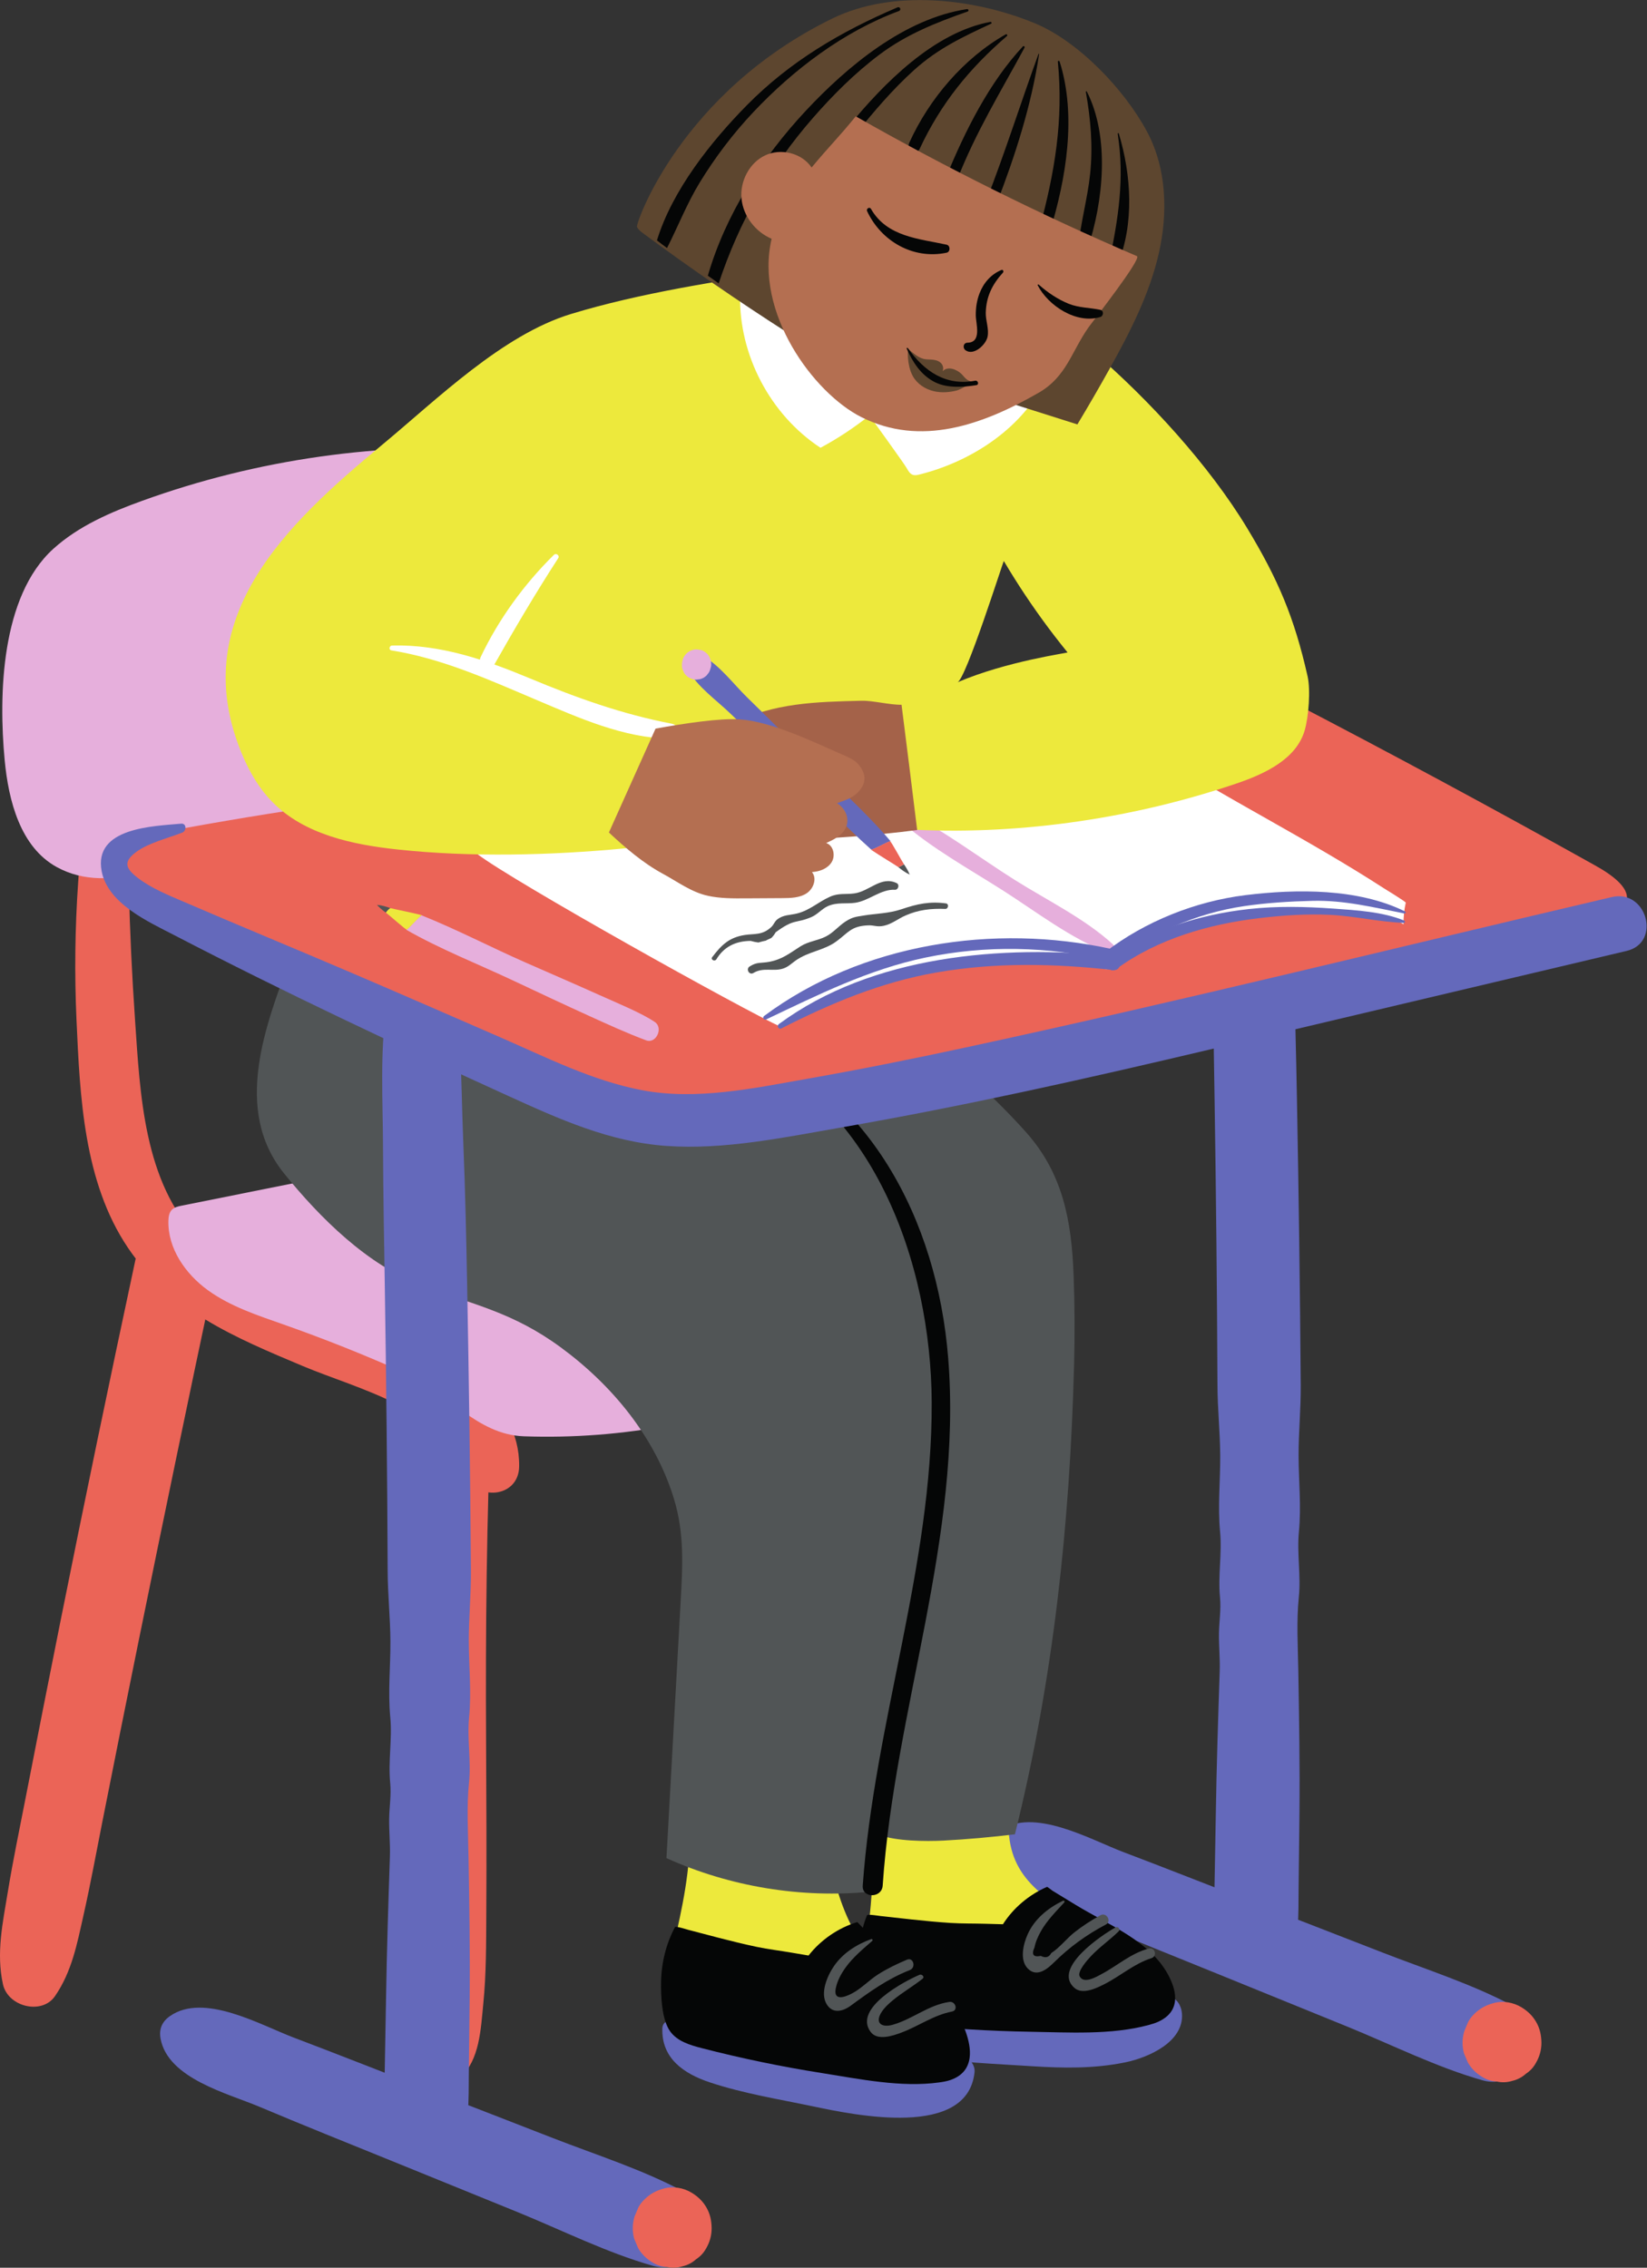
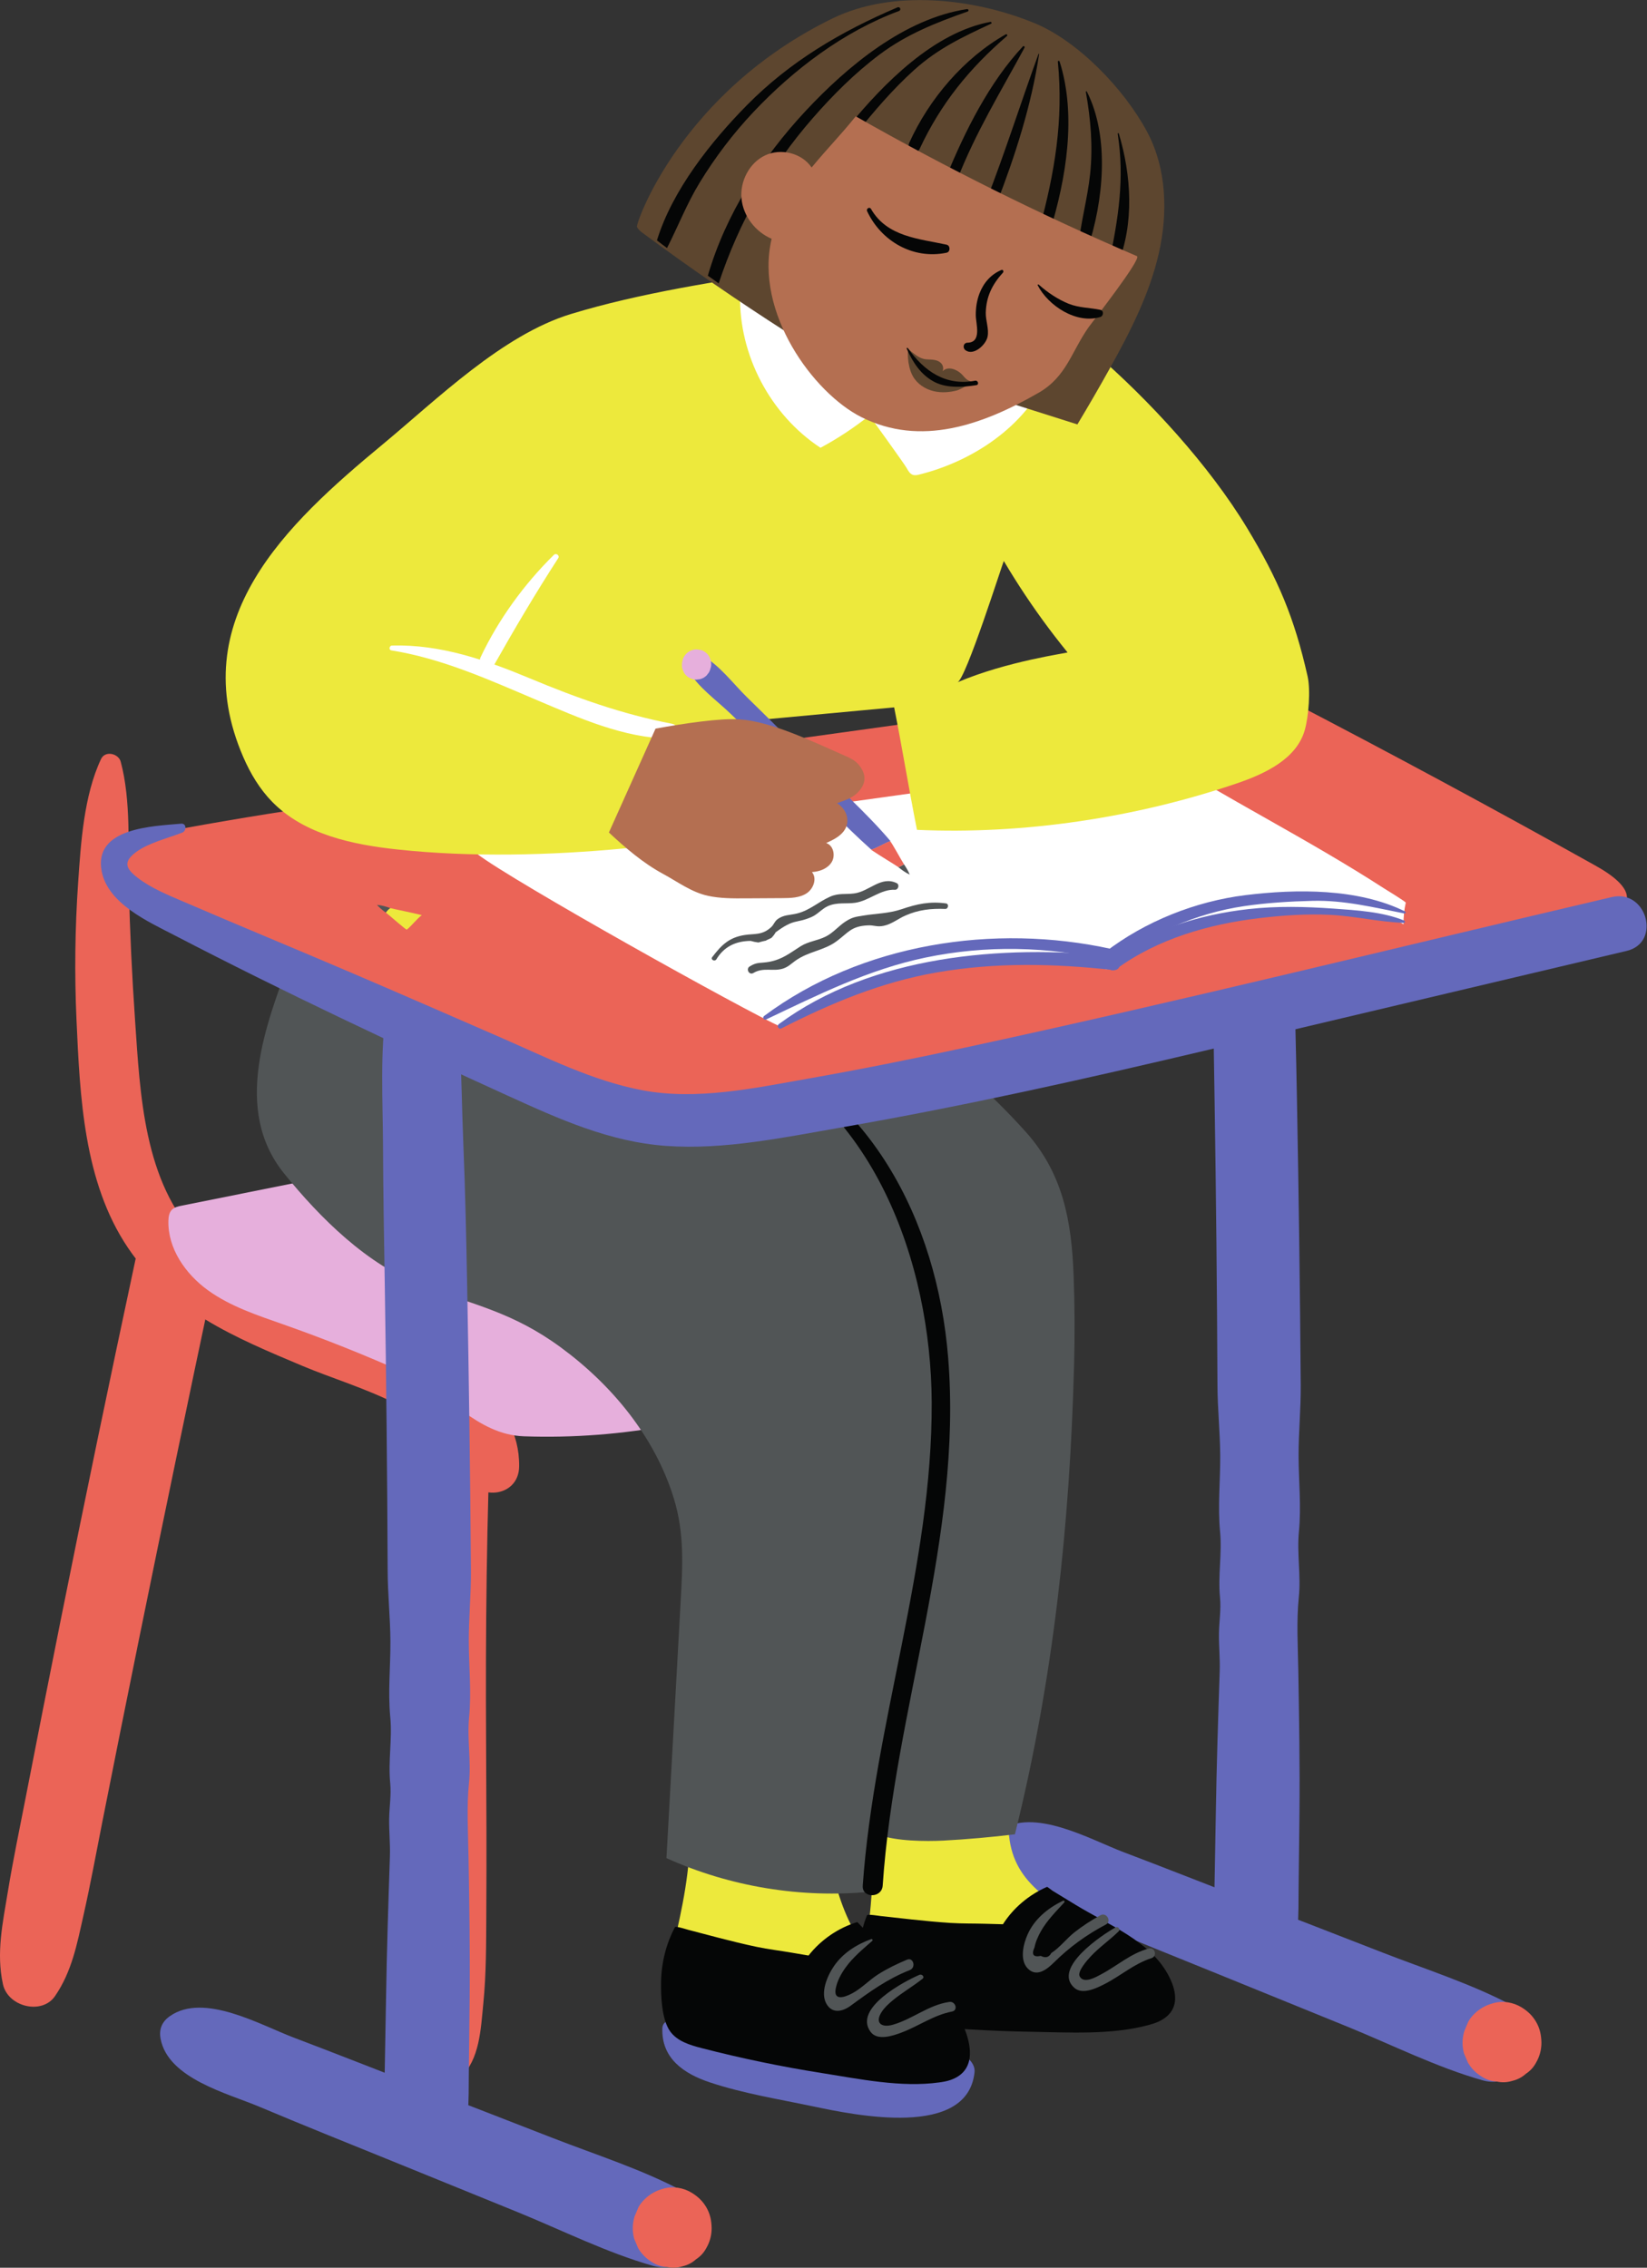
<svg xmlns="http://www.w3.org/2000/svg" xmlns:ns1="http://sodipodi.sourceforge.net/DTD/sodipodi-0.dtd" xmlns:ns2="http://www.inkscape.org/namespaces/inkscape" version="1.1" id="svg1" width="130.651" height="179.912" viewBox="0 0 130.651 179.912" ns1:docname="page13-girl.svg" ns2:version="1.4 (e7c3feb1, 2024-10-09)">
  <rect x="0" y="0" width="130.651" height="179.912" fill="#333333" stroke="none" />
  <defs id="defs1">
    <clipPath clipPathUnits="userSpaceOnUse" id="clipPath3628">
      <path d="M 0,0 H 595.276 V 841.89 H 0 Z" transform="translate(-565.654,-327.155)" id="path3628" />
    </clipPath>
  </defs>
  <ns1:namedview id="namedview1" pagecolor="#ffffff" bordercolor="#000000" borderopacity="0.25" ns2:showpageshadow="2" ns2:pageopacity="0.0" ns2:pagecheckerboard="0" ns2:deskcolor="#d1d1d1" ns2:zoom="0.59763288" ns2:cx="43.504969" ns2:cy="-40.158433" ns2:window-width="1512" ns2:window-height="859" ns2:window-x="0" ns2:window-y="387" ns2:window-maximized="1" ns2:current-layer="g3217">
    <ns2:page x="0" y="0" width="130.651" height="179.912" id="page4" margin="0" bleed="0" />
  </ns1:namedview>
  <g id="g3217" ns2:groupmode="layer" ns2:label="13" transform="translate(-10415.536,-599.056)">
    <g id="g3627">
      <path id="path3627" d="m 0,0 c -0.053,2.806 -0.112,5.611 -0.228,8.415 -0.082,2.001 -0.107,4.175 -0.218,6.383 -1.203,0.587 -3.09,1.279 -4.362,1.657 -0.386,-2.54 -0.21,-5.532 -0.201,-8.04 0.01,-2.805 0.063,-5.61 0.107,-8.415 0.089,-5.664 0.147,-11.329 0.171,-16.995 0.006,-1.4 0.155,-2.791 0.164,-4.171 0.009,-1.526 -0.155,-3.018 -0.008,-4.543 0.125,-1.298 -0.134,-2.598 -0.005,-3.901 0.072,-0.728 -0.051,-1.416 -0.062,-2.144 -0.011,-0.756 0.07,-1.481 0.045,-2.236 -0.095,-2.806 -0.185,-5.608 -0.23,-8.416 -0.025,-1.506 -0.051,-3.011 -0.081,-4.516 -0.031,-1.616 -0.143,-3.019 0.517,-4.528 0.657,-1.503 3.168,-1.416 3.854,0 0.707,1.461 0.615,2.937 0.635,4.528 0.019,1.505 0.036,3.011 0.051,4.516 0.026,2.809 -0.02,5.608 -0.068,8.416 -0.024,1.412 -0.117,2.975 0.029,4.38 0.136,1.302 -0.12,2.603 0.006,3.901 0.148,1.526 -0.016,3.016 -0.019,4.543 -0.002,1.381 0.138,2.771 0.128,4.171 C 0.183,-11.329 0.107,-5.664 0,0" style="fill:#6469bb;fill-opacity:1;fill-rule:nonzero;stroke:none" transform="matrix(1.333,0,0,-1.333,10518.419,686.313)" clip-path="url(#clipPath3628)" />
    </g>
    <g id="g3628">
      <path id="path3629" d="m 0,0 c 0.442,-2.376 3.988,-3.251 5.885,-4.053 2.581,-1.09 5.183,-2.13 7.778,-3.184 2.534,-1.029 5.067,-2.058 7.599,-3.091 2.625,-1.072 5.281,-2.403 8.006,-3.181 2.595,-0.74 4.299,3.1 1.859,4.409 -2.442,1.31 -5.212,2.185 -7.794,3.191 -2.631,1.026 -5.265,2.046 -7.899,3.066 -2.507,0.971 -5.008,1.96 -7.522,2.913 C 5.937,0.818 2.561,2.767 0.543,1.334 0.078,1.004 -0.104,0.557 0,0" style="fill:#6469bb;fill-opacity:1;fill-rule:nonzero;stroke:none" transform="matrix(1.333,0,0,-1.333,10494.099,746.083)" />
    </g>
    <g id="g3629">
      <path id="path3630" d="m 0,0 c -0.217,-0.064 -0.398,-0.125 -0.619,-0.253 -0.328,-0.189 -0.678,-0.509 -0.858,-0.849 -0.078,-0.186 -0.157,-0.372 -0.235,-0.558 -0.007,-0.024 -0.014,-0.047 -0.02,-0.07 -0.112,-0.416 -0.112,-0.832 0,-1.248 0.079,-0.187 0.158,-0.374 0.237,-0.56 0.208,-0.353 0.489,-0.634 0.841,-0.842 0.27,-0.172 0.561,-0.265 0.873,-0.279 0.312,-0.07 0.624,-0.056 0.936,0.042 0.305,0.073 0.571,0.213 0.798,0.42 0.255,0.166 0.457,0.385 0.604,0.659 0.213,0.366 0.32,0.76 0.321,1.184 C 2.869,-1.899 2.79,-1.499 2.557,-1.102 2.343,-0.736 2.062,-0.471 1.703,-0.249 1.205,0.06 0.568,0.168 0,0" style="fill:#eb6457;fill-opacity:1;fill-rule:nonzero;stroke:none" transform="matrix(1.333,0,0,-1.333,10533.976,757.984)" />
    </g>
    <g id="g3630">
      <path id="path3631" d="m 0,0 c -1.022,-2.169 -1.201,-4.981 -1.363,-7.346 -0.187,-2.725 -0.222,-5.438 -0.099,-8.166 0.205,-4.557 0.422,-9.667 3.063,-13.579 2.528,-3.745 6.375,-5.343 10.391,-7.033 3.354,-1.413 8.37,-2.515 9.682,-6.385 0.573,-1.692 3.187,-1.505 3.207,0.41 0.043,4.013 -3.988,6.187 -7.2,7.541 -2.221,0.935 -4.462,1.82 -6.676,2.772 -1.914,0.823 -3.741,1.728 -5.211,3.242 -3.262,3.362 -3.467,8.596 -3.771,13.006 -0.181,2.624 -0.307,5.259 -0.369,7.887 C 1.598,-5.248 1.795,-2.493 1.17,-0.162 1.037,0.333 0.243,0.516 0,0" style="fill:#eb6457;fill-opacity:1;fill-rule:nonzero;stroke:none" transform="matrix(1.333,0,0,-1.333,10423.552,659.271)" />
    </g>
    <g id="g3631">
-       <path id="path3632" d="m 0,0 c -7.257,0.472 -14.609,-0.571 -21.448,-3.044 -1.9,-0.686 -3.799,-1.506 -5.297,-2.862 -3.111,-2.818 -3.261,-8.672 -2.895,-12.567 0.23,-2.449 0.94,-5.179 3.093,-6.369 3.25,-1.796 7.108,0.558 10.439,0.944 4.053,0.47 8.155,0.219 12.205,0.731 2.298,0.291 4.683,0.889 6.361,2.486 1.89,1.798 2.536,4.508 3.094,7.057" style="fill:#e6afdc;fill-opacity:1;fill-rule:nonzero;stroke:none" transform="matrix(1.333,0,0,-1.333,10455.416,634.726)" />
-     </g>
+       </g>
    <g id="g3632">
      <path id="path3633" d="m 0,0 c 1.007,1.468 1.31,3.102 1.701,4.842 0.412,1.833 0.751,3.685 1.115,5.53 0.711,3.593 1.431,7.183 2.161,10.772 1.46,7.176 2.948,14.347 4.469,21.509 0.675,3.175 -3.994,4.289 -4.672,1.12 C 3.242,36.613 1.751,29.444 0.314,22.261 -0.385,18.767 -1.075,15.271 -1.755,11.773 -2.115,9.927 -2.501,8.084 -2.805,6.227 -3.109,4.371 -3.51,2.575 -3.099,0.705 -2.802,-0.643 -0.78,-1.137 0,0" style="fill:#eb6457;fill-opacity:1;fill-rule:nonzero;stroke:none" transform="matrix(1.333,0,0,-1.333,10419.901,757.417)" />
    </g>
    <g id="g3633">
      <path id="path3634" d="m 0,0 c 1.154,1.071 1.214,2.896 1.364,4.405 0.178,1.774 0.167,3.575 0.178,5.358 0.02,3.422 0.006,6.846 -0.013,10.268 -0.019,3.293 -0.011,6.586 0.036,9.879 0.025,1.734 0.061,3.468 0.108,5.201 0.052,1.9 0.274,3.853 -0.013,5.733 -0.362,2.374 -3.863,2.219 -4.381,0.033 -0.414,-1.746 -0.311,-3.659 -0.362,-5.451 -0.048,-1.737 -0.086,-3.473 -0.112,-5.21 -0.05,-3.383 -0.059,-6.766 -0.04,-10.149 0.019,-3.331 0.108,-6.665 0.224,-9.994 C -2.95,8.29 -2.888,6.494 -2.68,4.723 -2.494,3.138 -2.416,1.102 -1.161,0.009 -0.804,-0.302 -0.361,-0.336 0,0" style="fill:#eb6457;fill-opacity:1;fill-rule:nonzero;stroke:none" transform="matrix(1.333,0,0,-1.333,10452.057,763.881)" />
    </g>
    <g id="g3634">
      <path id="path3635" d="m 0,0 c -4.791,-0.961 -9.582,-1.922 -14.373,-2.884 -0.212,-0.042 -0.438,-0.092 -0.589,-0.248 -0.164,-0.168 -0.199,-0.421 -0.205,-0.656 -0.04,-1.648 1.017,-3.164 2.353,-4.131 1.336,-0.966 2.934,-1.487 4.489,-2.034 2.44,-0.859 4.845,-1.818 7.206,-2.874 2.556,-1.144 4.274,-3.683 7.102,-3.784 5.888,-0.209 11.819,0.921 17.218,3.28" style="fill:#e6afdc;fill-opacity:1;fill-rule:nonzero;stroke:none" transform="matrix(1.333,0,0,-1.333,10449.112,690.863)" />
    </g>
    <g id="g3635">
      <path id="path3636" d="M 0,0 C -0.207,0.453 -0.158,0.972 -0.104,1.466 0.124,3.587 0.342,5.648 0.012,8.157 3.169,8.096 5.229,7.955 8.298,8.708 7.947,5.127 9.792,3.836 12.656,2.072" style="fill:#ede93c;fill-opacity:1;fill-rule:nonzero;stroke:none" transform="matrix(1.333,0,0,-1.333,10484.532,754.288)" />
    </g>
    <g id="g3636">
      <path id="path3637" d="M 0,0 C -0.146,0.508 -0.03,1.049 0.087,1.565 0.59,3.776 1.075,5.925 1.075,8.624 4.197,8.121 6.221,7.686 9.362,8.056 9.125,6.411 10.521,1.148 12.818,0.432" style="fill:#ede93c;fill-opacity:1;fill-rule:nonzero;stroke:none" transform="matrix(1.333,0,0,-1.333,10468.866,755.449)" />
    </g>
    <g id="g3637">
      <path id="path3638" d="m 0,0 c -1.499,-4.033 -3.492,-9.07 -0.407,-12.888 2.128,-2.634 4.963,-5.46 8.204,-6.668 3.099,-1.155 5.407,-1.588 8.251,-3.674 3.049,-2.237 5.602,-5.324 6.73,-8.975 0.65,-2.103 0.528,-4.057 0.408,-6.227 -0.137,-2.484 -0.275,-4.968 -0.412,-7.452 -0.143,-2.584 -0.286,-5.167 -0.429,-7.75 3.788,-1.707 8.026,-2.402 12.16,-1.996 0.031,1.143 0.194,2.282 0.484,3.388 0.993,-0.384 2.783,-0.402 3.846,-0.347 1.356,0.071 2.901,0.209 4.248,0.374 2.279,9.179 3.267,18.395 3.519,27.901 0.047,1.784 0.041,3.569 -0.026,5.352 -0.121,3.245 -0.633,6.077 -2.843,8.546 -2.306,2.576 -4.912,4.782 -7.75,6.719" style="fill:#515556;fill-opacity:1;fill-rule:nonzero;stroke:none" transform="matrix(1.333,0,0,-1.333,10438.618,674.978)" />
    </g>
    <g id="g3638">
      <path id="path3639" d="m 0,0 c 8.355,-3.253 11.774,-13.012 11.811,-21.258 0.043,-9.749 -3.418,-19.085 -4.104,-28.768 -0.054,-0.763 1.136,-0.761 1.187,0 0.713,10.535 4.757,20.769 3.896,31.42 C 12.128,-10.425 8.103,-2.589 0.114,0.412 -0.145,0.509 -0.253,0.099 0,0" style="fill:#050606;fill-opacity:1;fill-rule:nonzero;stroke:none" transform="matrix(1.333,0,0,-1.333,10473.701,681.967)" />
    </g>
    <g id="g3639">
      <path id="path3640" d="m 0,0 c -14.212,-2.065 -28.407,-3.965 -42.623,-5.976 -6.722,-0.942 -13.39,-1.853 -20.086,-3.167 -2.87,-0.563 -2.244,-2.315 -0.323,-3.758 2.486,-1.868 5.622,-2.598 8.403,-3.881 5.268,-2.429 10.584,-4.756 15.935,-6.998 1.884,-0.789 3.792,-1.579 5.809,-1.899 2.948,-0.467 5.953,0.094 8.879,0.686 3.009,0.609 6.011,1.253 9.012,1.902 9.872,2.135 19.733,4.325 29.581,6.57 3.188,0.727 6.381,1.462 9.476,2.516 0.439,0.15 1.248,0.401 1.479,0.804 0.518,0.9 -0.871,1.808 -1.779,2.314 C 17.68,-7.488 11.545,-4.182 5.36,-0.971 4.422,-0.484 3.457,0.009 2.407,0.138 1.607,0.237 0.797,0.118 0,0" style="fill:#eb6457;fill-opacity:1;fill-rule:nonzero;stroke:none" transform="matrix(1.333,0,0,-1.333,10510.399,653.206)" />
    </g>
    <g id="g3640">
      <path id="path3641" d="m 0,0 c 2.164,-1.657 15.868,-9.297 18.142,-10.328 3.32,1.628 5.06,2.683 8.687,3.404 1.648,0.328 3.296,0.694 4.974,0.835 0.848,0.071 1.703,0.085 2.551,0 0.866,-0.087 1.622,-0.293 2.445,-0.553 0.208,-0.065 0.513,-0.272 0.739,-0.206 0.331,0.095 0.644,0.439 0.917,0.635 0.396,0.286 0.815,0.54 1.247,0.766 0.846,0.442 1.747,0.775 2.668,1.024 1.643,0.443 3.345,0.624 5.043,0.747 2.122,0.155 4.266,0.223 6.37,-0.094 0.47,-0.07 0.949,-0.165 1.35,-0.419 -0.006,0.431 0.039,0.864 0.133,1.285 0.012,0.054 -1.225,0.806 -1.322,0.869 -0.555,0.359 -1.116,0.711 -1.68,1.056 -1.157,0.709 -2.33,1.392 -3.508,2.066 -2.342,1.341 -4.708,2.644 -7.019,4.04 -0.309,0.187 -0.617,0.375 -0.923,0.565" style="fill:#ffffff;fill-opacity:1;fill-rule:nonzero;stroke:none" transform="matrix(1.333,0,0,-1.333,10453.381,666.799)" />
    </g>
    <g id="g3641">
-       <path id="path3642" d="m 0,0 c 1.818,-1.603 4.056,-2.829 6.094,-4.13 1.964,-1.255 4.041,-2.86 6.226,-3.689 0.283,-0.107 0.505,0.307 0.292,0.502 C 10.95,-5.794 8.677,-4.686 6.769,-3.484 4.668,-2.161 2.62,-0.59 0.404,0.524 0.084,0.685 -0.3,0.264 0,0" style="fill:#e6afdc;fill-opacity:1;fill-rule:nonzero;stroke:none" transform="matrix(1.333,0,0,-1.333,10487,664.215)" />
-     </g>
+       </g>
    <g id="g3642">
      <path id="path3643" d="m 0,0 c -0.787,3.487 -1.748,5.761 -3.598,8.82 -2.266,3.747 -5.823,7.619 -9.136,10.482 -3.314,2.863 -7.422,4.949 -11.789,5.275 -2.07,0.154 -4.149,-0.085 -6.202,-0.395 -4.278,-0.646 -9.003,-1.367 -13.114,-2.622 -4.091,-1.248 -7.981,-5.09 -11.205,-7.761 -5.716,-4.734 -11.837,-10.431 -8.292,-18.61 0.424,-0.978 0.981,-1.909 1.728,-2.67 1.907,-1.941 4.774,-2.543 7.48,-2.832 4.374,-0.468 9.115,-0.345 13.476,0.068 0.168,0.016 0.352,0.039 0.471,0.159 0.119,0.119 0.142,0.302 0.158,0.47 0.216,2.171 0.604,4.326 1.158,6.437 l 14.262,1.328 c 0.495,-2.493 0.863,-4.797 1.358,-7.29 6.337,-0.286 13.034,0.72 19.039,2.767 1.692,0.577 3.561,1.461 4.042,3.182 C 0.064,-2.378 0.186,-0.824 0,0 m -20.85,-0.366 c 0.488,0.076 2.749,7.269 2.775,7.224 0.409,-0.692 0.838,-1.373 1.284,-2.042 0.447,-0.669 0.911,-1.326 1.393,-1.97 0.241,-0.321 0.486,-0.64 0.736,-0.955 0.125,-0.158 0.251,-0.315 0.377,-0.471 0.027,-0.033 -3.631,-0.523 -6.565,-1.786" style="fill:#ede93c;fill-opacity:1;fill-rule:nonzero;stroke:none" transform="matrix(1.333,0,0,-1.333,10519.262,652.708)" />
    </g>
    <g id="g3643">
      <path id="path3644" d="m 0,0 c -0.077,-3.577 1.794,-7.137 4.785,-9.102 1.023,0.55 1.996,1.193 2.905,1.916 0.009,0.007 2.091,-2.884 2.217,-3.113 0.093,-0.168 0.196,-0.356 0.378,-0.415 0.123,-0.04 0.257,-0.012 0.383,0.02 3.158,0.786 6.269,2.833 7.628,5.865" style="fill:#ffffff;fill-opacity:1;fill-rule:nonzero;stroke:none" transform="matrix(1.333,0,0,-1.333,10474.245,622.448)" />
    </g>
    <g id="g3644">
-       <path id="path3645" d="m 0,0 c -2.517,-0.323 -5.051,-0.514 -7.588,-0.573 -0.209,-0.005 -0.425,-0.008 -0.616,0.077 -0.205,0.091 -0.355,0.271 -0.493,0.449 -1.3,1.675 -2.221,3.644 -2.674,5.717 -0.028,0.129 -0.053,0.269 0.001,0.39 0.058,0.131 0.195,0.206 0.324,0.269 2.565,1.245 4.979,1.297 7.729,1.366 C -2.633,7.712 -1.614,7.44 -0.93,7.457 -0.861,6.96 -0.036,0.331 0,0" style="fill:#a46249;fill-opacity:1;fill-rule:nonzero;stroke:none" transform="matrix(1.333,0,0,-1.333,10488.292,664.907)" />
-     </g>
+       </g>
    <g id="g3645">
      <path id="path3646" d="m 0,0 c -2.916,1.869 -5.771,3.836 -8.558,5.896 -0.142,0.105 -0.29,0.218 -0.36,0.381 -0.079,0.182 2.606,7.995 11.639,12.403 3.554,1.734 8.368,1.219 12.014,-0.279 2.599,-1.067 5.347,-3.931 6.702,-6.462 C 22.605,9.757 22.689,7.106 22.134,4.684 21.579,2.262 20.432,0.023 19.225,-2.145 18.6,-3.269 17.955,-4.382 17.292,-5.484" style="fill:#5d462f;fill-opacity:1;fill-rule:nonzero;stroke:none" transform="matrix(1.333,0,0,-1.333,10477.951,625.417)" />
    </g>
    <g id="g3646">
      <path id="path3647" d="m 0,0 c 0.342,-3.488 -0.185,-6.587 -1.095,-9.948 -0.108,-0.399 0.498,-0.564 0.619,-0.17 0.971,3.152 1.603,6.919 0.58,10.132 C 0.087,0.068 -0.006,0.062 0,0" style="fill:#050606;fill-opacity:1;fill-rule:nonzero;stroke:none" transform="matrix(1.333,0,0,-1.333,10499.451,603.951)" />
    </g>
    <g id="g3647">
      <path id="path3648" d="M 0,0 C 0.287,-1.63 0.427,-3.218 0.256,-4.868 0.102,-6.352 -0.322,-7.801 -0.453,-9.282 -0.482,-9.611 0.002,-9.641 0.098,-9.356 1.043,-6.55 1.441,-2.689 0.057,0.024 0.04,0.057 -0.006,0.033 0,0" style="fill:#050606;fill-opacity:1;fill-rule:nonzero;stroke:none" transform="matrix(1.333,0,0,-1.333,10501.673,606.348)" />
    </g>
    <g id="g3648">
      <path id="path3649" d="m 0,0 c 0.414,-2.653 0.04,-5.032 -0.507,-7.624 -0.072,-0.34 0.384,-0.452 0.51,-0.141 0.991,2.444 0.807,5.307 0.063,7.783 C 0.053,0.061 -0.007,0.043 0,0" style="fill:#050606;fill-opacity:1;fill-rule:nonzero;stroke:none" transform="matrix(1.333,0,0,-1.333,10504.2,609.675)" />
    </g>
    <g id="g3649">
      <path id="path3650" d="m 0,0 c -1.053,-2.897 -1.979,-5.83 -3.097,-8.705 -0.15,-0.385 0.471,-0.553 0.618,-0.171 1.098,2.843 2.062,5.845 2.515,8.866 C 0.04,0.014 0.008,0.023 0,0" style="fill:#050606;fill-opacity:1;fill-rule:nonzero;stroke:none" transform="matrix(1.333,0,0,-1.333,10497.915,603.342)" />
    </g>
    <g id="g3650">
      <path id="path3651" d="m 0,0 c -2,-2.138 -3.457,-5.062 -4.556,-7.749 -0.162,-0.398 0.492,-0.581 0.649,-0.179 1.092,2.805 2.585,5.226 4.005,7.853 C 0.13,-0.015 0.05,0.053 0,0" style="fill:#050606;fill-opacity:1;fill-rule:nonzero;stroke:none" transform="matrix(1.333,0,0,-1.333,10496.679,602.738)" />
    </g>
    <g id="g3651">
      <path id="path3652" d="m 0,0 c -2.502,-1.421 -4.561,-3.848 -5.741,-6.456 -0.187,-0.415 0.423,-0.78 0.619,-0.361 1.257,2.696 2.954,4.784 5.197,6.719 C 0.13,-0.051 0.06,0.034 0,0" style="fill:#050606;fill-opacity:1;fill-rule:nonzero;stroke:none" transform="matrix(1.333,0,0,-1.333,10495.316,601.782)" />
    </g>
    <g id="g3652">
      <path id="path3653" d="m 0,0 c -3.363,-0.627 -6.349,-3.671 -8.417,-6.193 -0.253,-0.308 0.188,-0.751 0.44,-0.44 1.071,1.325 2.174,2.626 3.443,3.769 1.425,1.284 2.876,1.961 4.58,2.756 C 0.11,-0.078 0.062,0.012 0,0" style="fill:#050606;fill-opacity:1;fill-rule:nonzero;stroke:none" transform="matrix(1.333,0,0,-1.333,10494.094,600.793)" />
    </g>
    <g id="g3653">
      <path id="path3654" d="m 0,0 c -3.712,-0.56 -7.125,-3.405 -9.603,-6.063 -2.579,-2.767 -4.757,-6.144 -5.817,-9.804 0.217,-0.149 0.432,-0.302 0.645,-0.458 1.221,3.672 3.047,6.911 5.598,9.836 1.2,1.376 2.518,2.691 3.98,3.788 1.603,1.202 3.36,1.899 5.237,2.557 C 0.132,-0.112 0.094,0.014 0,0" style="fill:#050606;fill-opacity:1;fill-rule:nonzero;stroke:none" transform="matrix(1.333,0,0,-1.333,10492.241,599.779)" />
    </g>
    <g id="g3654">
      <path id="path3655" d="m 0,0 c -3.357,-1.433 -6.382,-3.207 -8.96,-5.824 -2.113,-2.145 -4.434,-5.048 -5.349,-8.042 0.196,-0.157 0.396,-0.308 0.599,-0.456 0.659,1.292 1.182,2.646 1.944,3.895 0.921,1.508 1.992,2.92 3.204,4.205 2.389,2.533 5.37,4.79 8.653,6.006 C 0.25,-0.157 0.159,0.068 0,0" style="fill:#050606;fill-opacity:1;fill-rule:nonzero;stroke:none" transform="matrix(1.333,0,0,-1.333,10486.724,599.643)" />
    </g>
    <g id="g3655">
      <path id="path3656" d="m 0,0 c 3.53,-1.778 7.209,-0.481 10.557,1.449 1.665,0.96 1.949,2.456 2.98,3.911 0.244,0.343 3.178,4.084 2.867,4.218 -5.725,2.457 -11.314,5.236 -16.733,8.321 -1.049,-1.288 -1.568,-1.769 -2.627,-3.045 -0.584,0.864 -1.824,1.164 -2.764,0.722 -0.94,-0.443 -1.511,-1.543 -1.407,-2.585 0.104,-1.043 0.838,-1.976 1.792,-2.38 C -6.368,6.219 -2.845,1.433 0,0" style="fill:#b46f51;fill-opacity:1;fill-rule:nonzero;stroke:none" transform="matrix(1.333,0,0,-1.333,10483.859,632.145)" />
    </g>
    <g id="g3656">
      <path id="path3657" d="m 0,0 c 0.833,-1.776 2.724,-2.886 4.725,-2.47 0.238,0.05 0.236,0.429 0,0.48 C 3.074,-1.632 1.183,-1.524 0.231,0.135 0.144,0.287 -0.072,0.154 0,0" style="fill:#050606;fill-opacity:1;fill-rule:nonzero;stroke:none" transform="matrix(1.333,0,0,-1.333,10484.323,615.814)" />
    </g>
    <g id="g3657">
      <path id="path3658" d="m 0,0 c 0.626,-1.215 2.306,-2.318 3.723,-1.883 0.197,0.06 0.223,0.379 0,0.426 C 3.085,-1.322 2.456,-1.342 1.838,-1.094 1.195,-0.835 0.574,-0.416 0.059,0.045 0.027,0.074 -0.02,0.038 0,0" style="fill:#050606;fill-opacity:1;fill-rule:nonzero;stroke:none" transform="matrix(1.333,0,0,-1.333,10497.856,621.695)" />
    </g>
    <g id="g3658">
      <path id="path3659" d="m 0,0 c -0.625,-0.262 -1.062,-0.761 -1.306,-1.393 -0.161,-0.415 -0.227,-0.863 -0.223,-1.307 0.005,-0.506 0.374,-1.615 -0.492,-1.631 -0.254,-0.005 -0.304,-0.311 -0.121,-0.447 0.477,-0.352 1.209,0.312 1.313,0.799 0.099,0.463 -0.119,0.969 -0.106,1.439 0.026,0.955 0.389,1.686 1.026,2.384 C 0.147,-0.094 0.093,0.039 0,0" style="fill:#050606;fill-opacity:1;fill-rule:nonzero;stroke:none" transform="matrix(1.333,0,0,-1.333,10494.98,620.472)" />
    </g>
    <g id="g3659">
      <path id="path3660" d="m 0,0 c -0.153,0.033 -0.858,-0.411 -1.086,-0.47 -0.45,-0.116 -0.926,-0.153 -1.381,-0.046 -0.508,0.118 -0.984,0.427 -1.243,0.886 -0.1,0.176 -0.166,0.369 -0.214,0.567 -0.082,0.345 -0.107,0.705 -0.073,1.06 0.315,-0.245 0.611,-0.549 1.021,-0.609 0.108,-0.016 0.219,-0.015 0.328,-0.02 0.2,-0.009 0.409,-0.045 0.565,-0.171 0.156,-0.126 0.22,-0.337 0.14,-0.525 0.315,0.33 0.854,0.105 1.129,-0.169 0.105,-0.104 0.19,-0.229 0.309,-0.317 C -0.359,0.079 -0.177,0.038 0,0" style="fill:#5d462f;fill-opacity:1;fill-rule:nonzero;stroke:none" transform="matrix(1.333,0,0,-1.333,10492.9,629.404)" />
    </g>
    <g id="g3660">
      <path id="path3661" d="M 0,0 C 0.364,-0.817 0.854,-1.579 1.682,-1.993 2.406,-2.355 3.37,-2.291 4.144,-2.166 4.316,-2.139 4.245,-1.87 4.071,-1.902 2.331,-2.228 1.048,-1.356 0.065,0.038 0.036,0.077 -0.02,0.044 0,0" style="fill:#050606;fill-opacity:1;fill-rule:nonzero;stroke:none" transform="matrix(1.333,0,0,-1.333,10487.466,626.724)" />
    </g>
    <g id="g3661">
      <path id="path3662" d="m 0,0 c 3.056,-0.489 5.864,-1.774 8.693,-2.972 2.479,-1.05 5.153,-2.251 7.892,-2.281 0.495,-0.005 0.629,0.787 0.12,0.885 -2.981,0.574 -5.664,1.535 -8.463,2.703 C 5.612,-0.567 2.925,0.366 0.039,0.288 -0.119,0.284 -0.17,0.027 0,0" style="fill:#ffffff;fill-opacity:1;fill-rule:nonzero;stroke:none" transform="matrix(1.333,0,0,-1.333,10446.579,650.654)" />
    </g>
    <g id="g3662">
      <path id="path3663" d="m 0,0 c -1.77,-1.743 -3.295,-3.839 -4.36,-6.087 -0.252,-0.532 0.503,-0.995 0.801,-0.468 1.22,2.159 2.467,4.274 3.816,6.357 C 0.359,-0.04 0.13,0.128 0,0" style="fill:#ffffff;fill-opacity:1;fill-rule:nonzero;stroke:none" transform="matrix(1.333,0,0,-1.333,10459.476,643.074)" />
    </g>
    <g id="g3663">
      <path id="path3664" d="M 0,0 C -1.191,1.193 -2.381,2.388 -3.589,3.565 -4.396,4.353 -5.25,5.503 -6.248,6.046 -6.797,6.345 -7.407,5.745 -7.101,5.193 -6.55,4.195 -5.379,3.372 -4.567,2.586 c 1.161,-1.125 2.341,-2.232 3.512,-3.348 1.616,-1.54 3.171,-3.232 4.854,-4.733 0.3,0.072 0.843,0.414 1.144,0.504 C 3.481,-3.263 1.604,-1.607 0,0" style="fill:#6469bb;fill-opacity:1;fill-rule:nonzero;stroke:none" transform="matrix(1.333,0,0,-1.333,10479.591,659.139)" />
    </g>
    <g id="g3664">
      <path id="path3665" d="M 0,0 C -0.068,0.129 -0.146,0.25 -0.227,0.37 -0.334,0.296 -0.445,0.237 -0.568,0.205 -0.355,0.028 -0.131,-0.134 0.115,-0.245 0.08,-0.161 0.042,-0.079 0,0" style="fill:#515556;fill-opacity:1;fill-rule:nonzero;stroke:none" transform="matrix(1.333,0,0,-1.333,10487.548,668.116)" />
    </g>
    <g id="g3665">
      <path id="path3666" d="m 0,0 c -0.302,-0.09 -0.833,-0.432 -1.134,-0.504 0.525,-0.357 1.407,-0.882 1.622,-1.032 0.124,0.031 0.234,0.091 0.341,0.165 C 0.684,-1.159 0.055,0.015 0,0" style="fill:#eb6457;fill-opacity:1;fill-rule:nonzero;stroke:none" transform="matrix(1.333,0,0,-1.333,10486.14,665.795)" />
    </g>
    <g id="g3666">
-       <path id="path3667" d="M 0,0 C 1.526,-0.718 3.051,-1.437 4.586,-2.134 5.613,-2.601 6.79,-3.141 7.93,-3.565 8.516,-3.783 8.965,-2.827 8.443,-2.472 7.655,-1.937 6.204,-1.345 5.174,-0.881 3.699,-0.217 2.214,0.423 0.733,1.075 -1.31,1.975 -3.346,3.038 -5.439,3.878 -5.697,3.709 -6.091,3.203 -6.345,3.016 -4.383,1.887 -2.055,0.967 0,0" style="fill:#e6afdc;fill-opacity:1;fill-rule:nonzero;stroke:none" transform="matrix(1.333,0,0,-1.333,10456.228,676.842)" />
-     </g>
+       </g>
    <g id="g3667">
      <path id="path3668" d="M 0,0 C 0.107,-0.098 0.222,-0.186 0.34,-0.271 0.415,-0.165 0.499,-0.072 0.604,0 0.344,0.095 0.078,0.171 -0.191,0.192 -0.13,0.124 -0.066,0.061 0,0" style="fill:#515556;fill-opacity:1;fill-rule:nonzero;stroke:none" transform="matrix(1.333,0,0,-1.333,10445.695,671.101)" />
    </g>
    <g id="g3668">
      <path id="path3669" d="M 0,0 C 0.253,0.187 0.637,0.689 0.895,0.859 0.28,1.016 -0.727,1.211 -0.981,1.279 -1.086,1.207 -1.17,1.114 -1.245,1.008 -1.037,0.857 -0.047,-0.033 0,0" style="fill:#ede93c;fill-opacity:1;fill-rule:nonzero;stroke:none" transform="matrix(1.333,0,0,-1.333,10447.808,672.806)" />
    </g>
    <g id="g3669">
      <path id="path3670" d="m 0,0 c 1.7,0.311 3.858,0.63 4.984,0.554 1.896,-0.128 4.288,-1.29 6.3,-2.174 0.292,-0.128 0.59,-0.271 0.794,-0.515 0.395,-0.473 0.491,-0.962 0.129,-1.46 -0.363,-0.498 -0.83,-0.635 -1.409,-0.845 0.557,-0.324 0.841,-1.077 0.406,-1.658 -0.256,-0.342 -0.662,-0.533 -1.05,-0.711 0.433,-0.138 0.565,-0.751 0.325,-1.139 C 10.24,-8.335 9.761,-8.51 9.307,-8.538 9.624,-8.917 9.398,-9.539 8.983,-9.806 8.568,-10.073 8.044,-10.085 7.55,-10.088 c -0.734,-0.004 -1.468,-0.008 -2.203,-0.013 -0.742,-0.004 -1.492,-0.008 -2.218,0.148 -0.996,0.214 -1.827,0.847 -2.702,1.319 -1.156,0.623 -2.249,1.558 -3.203,2.452" style="fill:#b46f51;fill-opacity:1;fill-rule:nonzero;stroke:none" transform="matrix(1.333,0,0,-1.333,10467.539,656.862)" />
    </g>
    <g id="g3670">
      <path id="path3671" d="m 0,0 c -0.053,2.806 -0.112,5.611 -0.228,8.415 -0.082,2.001 -0.107,4.175 -0.218,6.383 -1.203,0.587 -3.09,1.279 -4.361,1.656 C -5.194,13.915 -5.018,10.923 -5.009,8.415 -4.998,5.61 -4.946,2.805 -4.902,0 c 0.089,-5.664 0.147,-11.329 0.171,-16.995 0.006,-1.399 0.155,-2.791 0.164,-4.171 0.009,-1.526 -0.154,-3.018 -0.008,-4.543 0.125,-1.298 -0.134,-2.598 -0.005,-3.901 0.072,-0.728 -0.051,-1.416 -0.062,-2.144 -0.011,-0.756 0.07,-1.481 0.045,-2.236 -0.095,-2.806 -0.185,-5.608 -0.23,-8.416 -0.025,-1.506 -0.051,-3.011 -0.081,-4.516 -0.031,-1.616 -0.143,-3.019 0.517,-4.528 0.657,-1.503 3.168,-1.416 3.854,0 0.707,1.461 0.615,2.937 0.635,4.528 0.02,1.505 0.036,3.01 0.051,4.516 0.026,2.809 -0.02,5.608 -0.068,8.416 -0.024,1.412 -0.117,2.975 0.029,4.38 0.137,1.302 -0.12,2.603 0.006,3.901 0.148,1.526 -0.016,3.015 -0.019,4.543 -0.002,1.381 0.138,2.771 0.128,4.171 C 0.183,-11.329 0.107,-5.664 0,0" style="fill:#6469bb;fill-opacity:1;fill-rule:nonzero;stroke:none" transform="matrix(1.333,0,0,-1.333,10452.594,701.027)" />
    </g>
    <g id="g3671">
      <path id="path3672" d="m 0,0 c -1.65,-0.153 -5.227,-0.224 -4.727,-2.833 0.37,-1.935 2.788,-3.008 4.34,-3.813 6.531,-3.392 13.171,-6.513 19.867,-9.563 3.028,-1.38 6.025,-2.731 9.389,-2.97 3.471,-0.246 7.015,0.507 10.419,1.098 7.332,1.275 14.603,2.909 21.844,4.62 8.298,1.962 16.595,3.926 24.893,5.888 2.08,0.492 1.199,3.692 -0.884,3.204 -12.827,-3.005 -25.627,-6.185 -38.505,-8.963 -3.09,-0.667 -6.19,-1.289 -9.303,-1.839 -3.21,-0.566 -6.63,-1.31 -9.886,-0.696 -2.961,0.559 -5.724,1.962 -8.465,3.156 -2.959,1.289 -5.915,2.582 -8.882,3.851 -3.313,1.418 -6.645,2.79 -9.954,4.216 -0.928,0.399 -1.93,0.803 -2.735,1.425 -0.723,0.558 -0.875,0.961 -0.058,1.553 0.733,0.531 1.873,0.804 2.719,1.135 C 0.33,-0.43 0.33,0.031 0,0" style="fill:#6469bb;fill-opacity:1;fill-rule:nonzero;stroke:none" transform="matrix(1.333,0,0,-1.333,10429.903,664.402)" />
    </g>
    <g id="g3672">
      <path id="path3673" d="m 0,0 c 0.442,-2.376 3.988,-3.251 5.885,-4.053 2.581,-1.09 5.183,-2.13 7.778,-3.184 2.534,-1.029 5.068,-2.058 7.599,-3.091 2.625,-1.072 5.281,-2.403 8.006,-3.181 2.595,-0.74 4.299,3.1 1.859,4.409 -2.442,1.31 -5.212,2.185 -7.794,3.191 -2.631,1.026 -5.265,2.046 -7.899,3.066 -2.507,0.971 -5.008,1.96 -7.522,2.913 C 5.937,0.818 2.561,2.767 0.543,1.334 0.078,1.004 -0.104,0.557 0,0" style="fill:#6469bb;fill-opacity:1;fill-rule:nonzero;stroke:none" transform="matrix(1.333,0,0,-1.333,10428.274,760.796)" />
    </g>
    <g id="g3673">
      <path id="path3674" d="m 0,0 c -0.216,-0.064 -0.397,-0.125 -0.619,-0.253 -0.328,-0.189 -0.678,-0.509 -0.858,-0.849 -0.078,-0.186 -0.157,-0.372 -0.235,-0.558 -0.007,-0.024 -0.013,-0.047 -0.02,-0.07 -0.112,-0.416 -0.112,-0.832 0,-1.248 0.079,-0.187 0.158,-0.374 0.237,-0.561 0.208,-0.352 0.489,-0.633 0.842,-0.842 0.269,-0.171 0.56,-0.264 0.872,-0.278 0.312,-0.07 0.624,-0.056 0.936,0.042 0.305,0.072 0.572,0.212 0.798,0.42 0.256,0.165 0.457,0.385 0.605,0.658 0.212,0.366 0.319,0.761 0.32,1.185 C 2.87,-1.899 2.79,-1.499 2.558,-1.102 2.343,-0.736 2.062,-0.471 1.704,-0.249 1.205,0.06 0.568,0.168 0,0" style="fill:#eb6457;fill-opacity:1;fill-rule:nonzero;stroke:none" transform="matrix(1.333,0,0,-1.333,10468.152,772.697)" />
    </g>
    <g id="g3674">
      <path id="path3675" d="m 0,0 c 3.102,1.472 6.097,2.977 9.488,3.683 3.603,0.75 7.278,0.663 10.858,-0.162 0.439,-0.102 0.626,0.578 0.186,0.675 C 13.574,5.726 5.686,4.53 -0.121,0.207 -0.245,0.116 -0.142,-0.067 0,0" style="fill:#6469bb;fill-opacity:1;fill-rule:nonzero;stroke:none" transform="matrix(1.333,0,0,-1.333,10476.314,679.933)" />
    </g>
    <g id="g3675">
      <path id="path3676" d="m 0,0 c 2.972,1.512 5.939,2.755 9.246,3.329 3.501,0.608 6.983,0.53 10.501,0.141 0.527,-0.058 0.526,0.773 0,0.828 C 13.12,4.99 5.404,4.35 -0.151,0.259 -0.305,0.146 -0.176,-0.089 0,0" style="fill:#6469bb;fill-opacity:1;fill-rule:nonzero;stroke:none" transform="matrix(1.333,0,0,-1.333,10477.529,680.641)" />
    </g>
    <g id="g3676">
      <path id="path3677" d="m 0,0 c -2.804,1.387 -6.468,1.348 -9.504,0.974 -2.971,-0.366 -5.969,-1.559 -8.342,-3.383 -0.376,-0.289 -0.006,-0.938 0.377,-0.646 2.27,1.735 5.043,2.957 7.877,3.374 1.343,0.198 2.727,0.283 4.083,0.316 1.885,0.046 3.628,-0.39 5.46,-0.751 C 0.017,-0.129 0.068,-0.034 0,0" style="fill:#6469bb;fill-opacity:1;fill-rule:nonzero;stroke:none" transform="matrix(1.333,0,0,-1.333,10527.003,671.371)" />
    </g>
    <g id="g3677">
      <path id="path3678" d="m 0,0 c -1.279,0.521 -2.828,0.613 -4.199,0.71 -1.679,0.119 -3.379,0.159 -5.054,-0.028 -2.973,-0.332 -5.79,-1.24 -8.274,-2.922 -0.407,-0.275 -0.008,-0.943 0.384,-0.656 2.478,1.813 5.528,2.685 8.547,3.042 1.391,0.164 2.779,0.259 4.179,0.193 1.476,-0.07 2.93,-0.427 4.398,-0.477 C 0.067,-0.141 0.068,-0.028 0,0" style="fill:#6469bb;fill-opacity:1;fill-rule:nonzero;stroke:none" transform="matrix(1.333,0,0,-1.333,10526.921,672.087)" />
    </g>
    <g id="g3678">
      <path id="path3679" d="M 0,0 C -0.96,0.133 -1.721,-0.031 -2.627,-0.339 -3.412,-0.607 -4.17,-0.597 -4.939,-0.726 -5.374,-0.799 -5.57,-0.814 -5.974,-1.073 -6.401,-1.349 -6.695,-1.739 -7.155,-1.971 -7.648,-2.22 -8.181,-2.253 -8.658,-2.554 -9.287,-2.95 -9.72,-3.325 -10.525,-3.477 c -0.492,-0.092 -0.715,0.01 -1.162,-0.277 -0.24,-0.155 -0.021,-0.536 0.226,-0.386 0.593,0.359 1.18,0.067 1.773,0.265 0.304,0.102 0.467,0.278 0.717,0.458 0.783,0.565 1.696,0.604 2.448,1.157 0.717,0.526 0.869,0.907 1.878,0.954 0.377,0.017 0.527,-0.111 0.938,-0.026 0.469,0.097 0.848,0.413 1.275,0.604 0.784,0.35 1.546,0.434 2.388,0.4 C 0.139,-0.335 0.188,-0.026 0,0" style="fill:#515556;fill-opacity:1;fill-rule:nonzero;stroke:none" transform="matrix(1.333,0,0,-1.333,10490.579,670.729)" />
    </g>
    <g id="g3679">
      <path id="path3680" d="M 0,0 C 0.433,0.729 1.115,1.098 2.045,1.106 2.196,1.062 2.349,1.031 2.504,1.011 3.333,1.242 2.564,0.961 3.252,1.268 3.339,1.306 3.573,1.647 3.515,1.604 4.672,2.463 4.712,2.116 5.667,2.527 6.031,2.684 6.295,3.025 6.649,3.18 7.2,3.42 7.744,3.297 8.273,3.376 9.098,3.499 9.797,4.195 10.627,4.148 10.832,4.137 10.926,4.455 10.734,4.546 9.801,4.99 9.114,4.051 8.207,3.931 7.68,3.861 7.283,3.964 6.774,3.738 6.078,3.43 5.58,2.935 4.819,2.741 4.386,2.63 3.99,2.673 3.62,2.376 3.473,2.258 3.411,2.062 3.281,1.939 2.742,1.429 2.276,1.547 1.7,1.458 0.779,1.316 0.329,0.886 -0.242,0.141 -0.352,-0.002 -0.109,-0.141 0,0" style="fill:#515556;fill-opacity:1;fill-rule:nonzero;stroke:none" transform="matrix(1.333,0,0,-1.333,10472.356,675.177)" />
    </g>
    <g id="g3680">
      <path id="path3681" d="m 0,0 c 0,0.004 0.001,0.007 0.001,0.011 -0.01,-0.076 -0.02,-0.153 -0.03,-0.229 0.002,0.014 0.005,0.027 0.01,0.041 -0.029,-0.069 -0.059,-0.138 -0.088,-0.207 0.003,0.006 0.006,0.012 0.009,0.018 0.03,0.069 0.059,0.139 0.088,0.208 0.036,0.115 0.041,0.23 0.015,0.345 -0.02,0.15 -0.003,0.089 -0.061,0.225 C -0.114,0.55 -0.08,0.482 -0.103,0.52 -0.075,0.453 -0.046,0.386 -0.018,0.319 -0.019,0.321 -0.019,0.323 -0.02,0.324 -0.047,0.113 -0.075,-0.099 -0.103,-0.31 c 0.002,0.002 0.003,0.004 0.005,0.006 -0.409,-0.053 -0.818,-0.106 -1.227,-0.158 0.003,-0.003 0.006,-0.006 0.008,-0.009 -0.04,0.052 -0.081,0.104 -0.121,0.157 10e-4,-0.002 0.002,-0.004 0.003,-0.005 0.04,-0.053 0.081,-0.105 0.121,-0.157 0.052,-0.04 0.104,-0.081 0.157,-0.121 0.061,-0.026 0.123,-0.052 0.184,-0.078 0.103,-0.032 0.206,-0.037 0.309,-0.014 0.07,0 0.135,0.018 0.195,0.053 0.066,0.018 0.123,0.052 0.171,0.1 0.058,0.034 0.104,0.08 0.139,0.138 0.068,0.075 0.114,0.163 0.138,0.263 0.017,0.074 0.029,0.15 0.029,0.225 C 0.017,0.169 0.007,0.247 -0.02,0.324 L -0.103,0.521 C -0.165,0.639 -0.291,0.755 -0.405,0.822 -0.555,0.91 -0.585,0.906 -0.727,0.925 -0.842,0.951 -0.956,0.946 -1.07,0.91 -1.145,0.892 -1.217,0.862 -1.284,0.821 -1.476,0.709 -1.631,0.515 -1.684,0.298 -1.708,0.201 -1.726,0.1 -1.722,0 c -0.005,-0.119 0.02,-0.229 0.074,-0.332 0.035,-0.107 0.094,-0.199 0.178,-0.277 0.078,-0.084 0.17,-0.143 0.277,-0.178 0.103,-0.054 0.213,-0.078 0.332,-0.074 l 0.229,0.031 c 0.146,0.041 0.272,0.114 0.38,0.221 0.045,0.058 0.089,0.116 0.134,0.174 C -0.04,-0.3 -0.001,-0.155 0,0" style="fill:#e6afdc;fill-opacity:1;fill-rule:nonzero;stroke:none" transform="matrix(1.333,0,0,-1.333,10471.927,651.829)" />
    </g>
    <g id="g3681">
-       <path id="path3682" d="m 0,0 c 0.233,-1.787 1.587,-2.511 3.265,-2.782 2.15,-0.347 4.338,-0.427 6.507,-0.567 1.888,-0.122 3.727,-0.158 5.601,0.225 1.38,0.282 3.515,1.219 3.379,2.917 C 18.716,0.243 18.45,0.711 17.973,0.816 17.385,0.946 16.966,0.799 16.383,0.732 15.718,0.655 15.032,0.756 14.364,0.698 12.86,0.568 11.502,0.438 9.989,0.517 6.815,0.683 3.633,0.472 0.47,0.47 0.241,0.47 -0.033,0.254 0,0" style="fill:#6469bb;fill-opacity:1;fill-rule:nonzero;stroke:none" transform="matrix(1.333,0,0,-1.333,10484.299,758.511)" />
-     </g>
+       </g>
    <g id="g3682">
      <path id="path3683" d="M 0,0 C 0.001,0.462 -0.18,0.959 -0.436,1.425 -1.527,3.414 -4.009,4.383 -5.911,5.544 -6.219,5.732 -6.527,5.92 -6.835,6.108 -6.989,6.202 -7.145,6.293 -7.297,6.39 -7.336,6.415 -7.605,6.629 -7.622,6.622 -8.705,6.149 -9.634,5.361 -10.248,4.396 c -0.34,0.009 -0.68,0.017 -1.021,0.028 -0.699,0.021 -1.397,0.005 -2.097,0.05 -0.765,0.049 -1.527,0.123 -2.288,0.204 -0.627,0.067 -1.254,0.142 -1.881,0.208 -0.067,0.007 -0.77,0.124 -0.802,0.045 -0.399,-0.991 -0.538,-2.067 -0.423,-3.113 0.087,-0.79 0.307,-2.089 0.892,-2.684 0.488,-0.497 1.267,-0.612 1.986,-0.689 2.409,-0.258 4.832,-0.407 7.26,-0.447 2.287,-0.037 4.794,-0.2 7.019,0.394 0.214,0.057 0.428,0.121 0.628,0.215 C -0.265,-1.056 -0.001,-0.554 0,0" style="fill:#050606;fill-opacity:1;fill-rule:nonzero;stroke:none" transform="matrix(1.333,0,0,-1.333,10508.756,757.577)" />
    </g>
    <g id="g3683">
      <path id="path3684" d="m 0,0 c -0.76,-0.417 -3.785,-2.416 -2.453,-3.597 0.481,-0.426 1.308,-0.024 1.782,0.216 0.967,0.489 1.76,1.214 2.807,1.551 0.362,0.116 0.214,0.671 -0.158,0.572 -1.073,-0.283 -1.882,-1.031 -2.845,-1.539 -0.254,-0.134 -1.028,-0.598 -1.271,-0.112 -0.15,0.302 0.495,1.004 0.657,1.179 0.507,0.546 1.132,0.974 1.663,1.494 C 0.305,-0.115 0.148,0.081 0,0" style="fill:#515556;fill-opacity:1;fill-rule:nonzero;stroke:none" transform="matrix(1.333,0,0,-1.333,10504.03,751.967)" />
    </g>
    <g id="g3684">
      <path id="path3685" d="m 0,0 c -0.89,-0.43 -1.693,-1.081 -2.104,-2.002 -0.253,-0.566 -0.493,-1.522 0.012,-2.033 0.527,-0.535 1.135,-0.052 1.545,0.353 0.932,0.922 1.939,1.654 3.099,2.267 0.364,0.192 0.039,0.754 -0.323,0.553 -0.547,-0.303 -1.062,-0.634 -1.553,-1.021 -0.457,-0.361 -0.884,-0.921 -1.371,-1.228 -0.135,-0.257 -0.343,-0.314 -0.624,-0.17 -0.444,-0.091 -0.569,0.078 -0.374,0.508 0.065,0.337 0.212,0.66 0.38,0.959 0.363,0.644 0.895,1.173 1.39,1.714 C 0.126,-0.045 0.064,0.031 0,0" style="fill:#515556;fill-opacity:1;fill-rule:nonzero;stroke:none" transform="matrix(1.333,0,0,-1.333,10499.858,749.854)" />
    </g>
    <g id="g3685">
      <path id="path3686" d="m 0,0 c -0.062,-1.784 1.269,-2.702 2.824,-3.219 1.999,-0.665 4.113,-1.002 6.17,-1.434 2.484,-0.522 9.173,-1.923 9.584,2.042 0.047,0.452 -0.362,0.912 -0.779,1.022 -0.633,0.168 -1.246,0.041 -1.891,0.093 -0.696,0.057 -1.374,0.178 -2.075,0.191 -1.516,0.028 -2.835,0.215 -4.326,0.481 C 6.552,-0.296 3.546,-0.055 0.595,0.454 0.29,0.506 0.011,0.328 0,0" style="fill:#6469bb;fill-opacity:1;fill-rule:nonzero;stroke:none" transform="matrix(1.333,0,0,-1.333,10468.079,759.97)" />
    </g>
    <g id="g3686">
      <path id="path3687" d="M 0,0 C 0.061,0.488 -0.053,1.039 -0.246,1.568 -1.069,3.823 -3.404,5.192 -5.138,6.684 -5.419,6.926 -5.7,7.167 -5.981,7.409 -6.121,7.53 -6.265,7.647 -6.402,7.771 -6.438,7.804 -6.676,8.067 -6.694,8.062 -7.83,7.712 -8.854,7.008 -9.588,6.073 c -0.336,0.057 -0.672,0.112 -1.008,0.171 -0.69,0.12 -1.385,0.199 -2.073,0.344 -0.752,0.158 -1.498,0.342 -2.242,0.534 -0.614,0.158 -1.225,0.324 -1.838,0.482 -0.065,0.016 -0.747,0.238 -0.789,0.158 -0.525,-0.993 -0.803,-2.111 -0.825,-3.233 -0.017,-0.847 0.032,-2.251 0.535,-2.962 0.419,-0.593 1.176,-0.823 1.879,-1.004 2.354,-0.608 4.738,-1.103 7.139,-1.482 2.263,-0.357 4.728,-0.877 7.011,-0.559 0.22,0.031 0.441,0.068 0.651,0.141 C -0.4,-1.08 -0.073,-0.585 0,0" style="fill:#050606;fill-opacity:1;fill-rule:nonzero;stroke:none" transform="matrix(1.333,0,0,-1.333,10492.455,762.294)" />
    </g>
    <g id="g3687">
      <path id="path3688" d="m 0,0 c -0.876,-0.322 -1.691,-0.834 -2.225,-1.619 -0.389,-0.571 -0.826,-1.578 -0.435,-2.247 0.346,-0.591 0.953,-0.454 1.43,-0.105 1.158,0.847 2.179,1.592 3.529,2.127 0.382,0.152 0.208,0.776 -0.17,0.618 -0.595,-0.25 -1.168,-0.527 -1.715,-0.872 -0.521,-0.33 -1,-0.843 -1.54,-1.129 -0.493,-0.262 -1.135,-0.457 -0.985,0.297 0.09,0.447 0.322,0.872 0.587,1.24 0.439,0.61 1.026,1.091 1.586,1.584 C 0.108,-0.065 0.059,0.022 0,0" style="fill:#515556;fill-opacity:1;fill-rule:nonzero;stroke:none" transform="matrix(1.333,0,0,-1.333,10484.649,752.892)" />
    </g>
    <g id="g3688">
      <path id="path3689" d="m 0,0 c -0.853,-0.363 -3.971,-1.983 -2.905,-3.402 0.408,-0.544 1.331,-0.225 1.839,-0.034 1.028,0.388 1.905,1.037 3.001,1.249 0.381,0.074 0.211,0.626 -0.158,0.573 -1.243,-0.178 -2.198,-1.033 -3.385,-1.364 -0.632,-0.176 -1.072,0.097 -0.648,0.76 0.17,0.267 0.422,0.496 0.663,0.696 0.562,0.467 1.202,0.833 1.775,1.286 C 0.328,-0.12 0.141,0.06 0,0" style="fill:#515556;fill-opacity:1;fill-rule:nonzero;stroke:none" transform="matrix(1.333,0,0,-1.333,10488.476,755.728)" />
    </g>
  </g>
</svg>